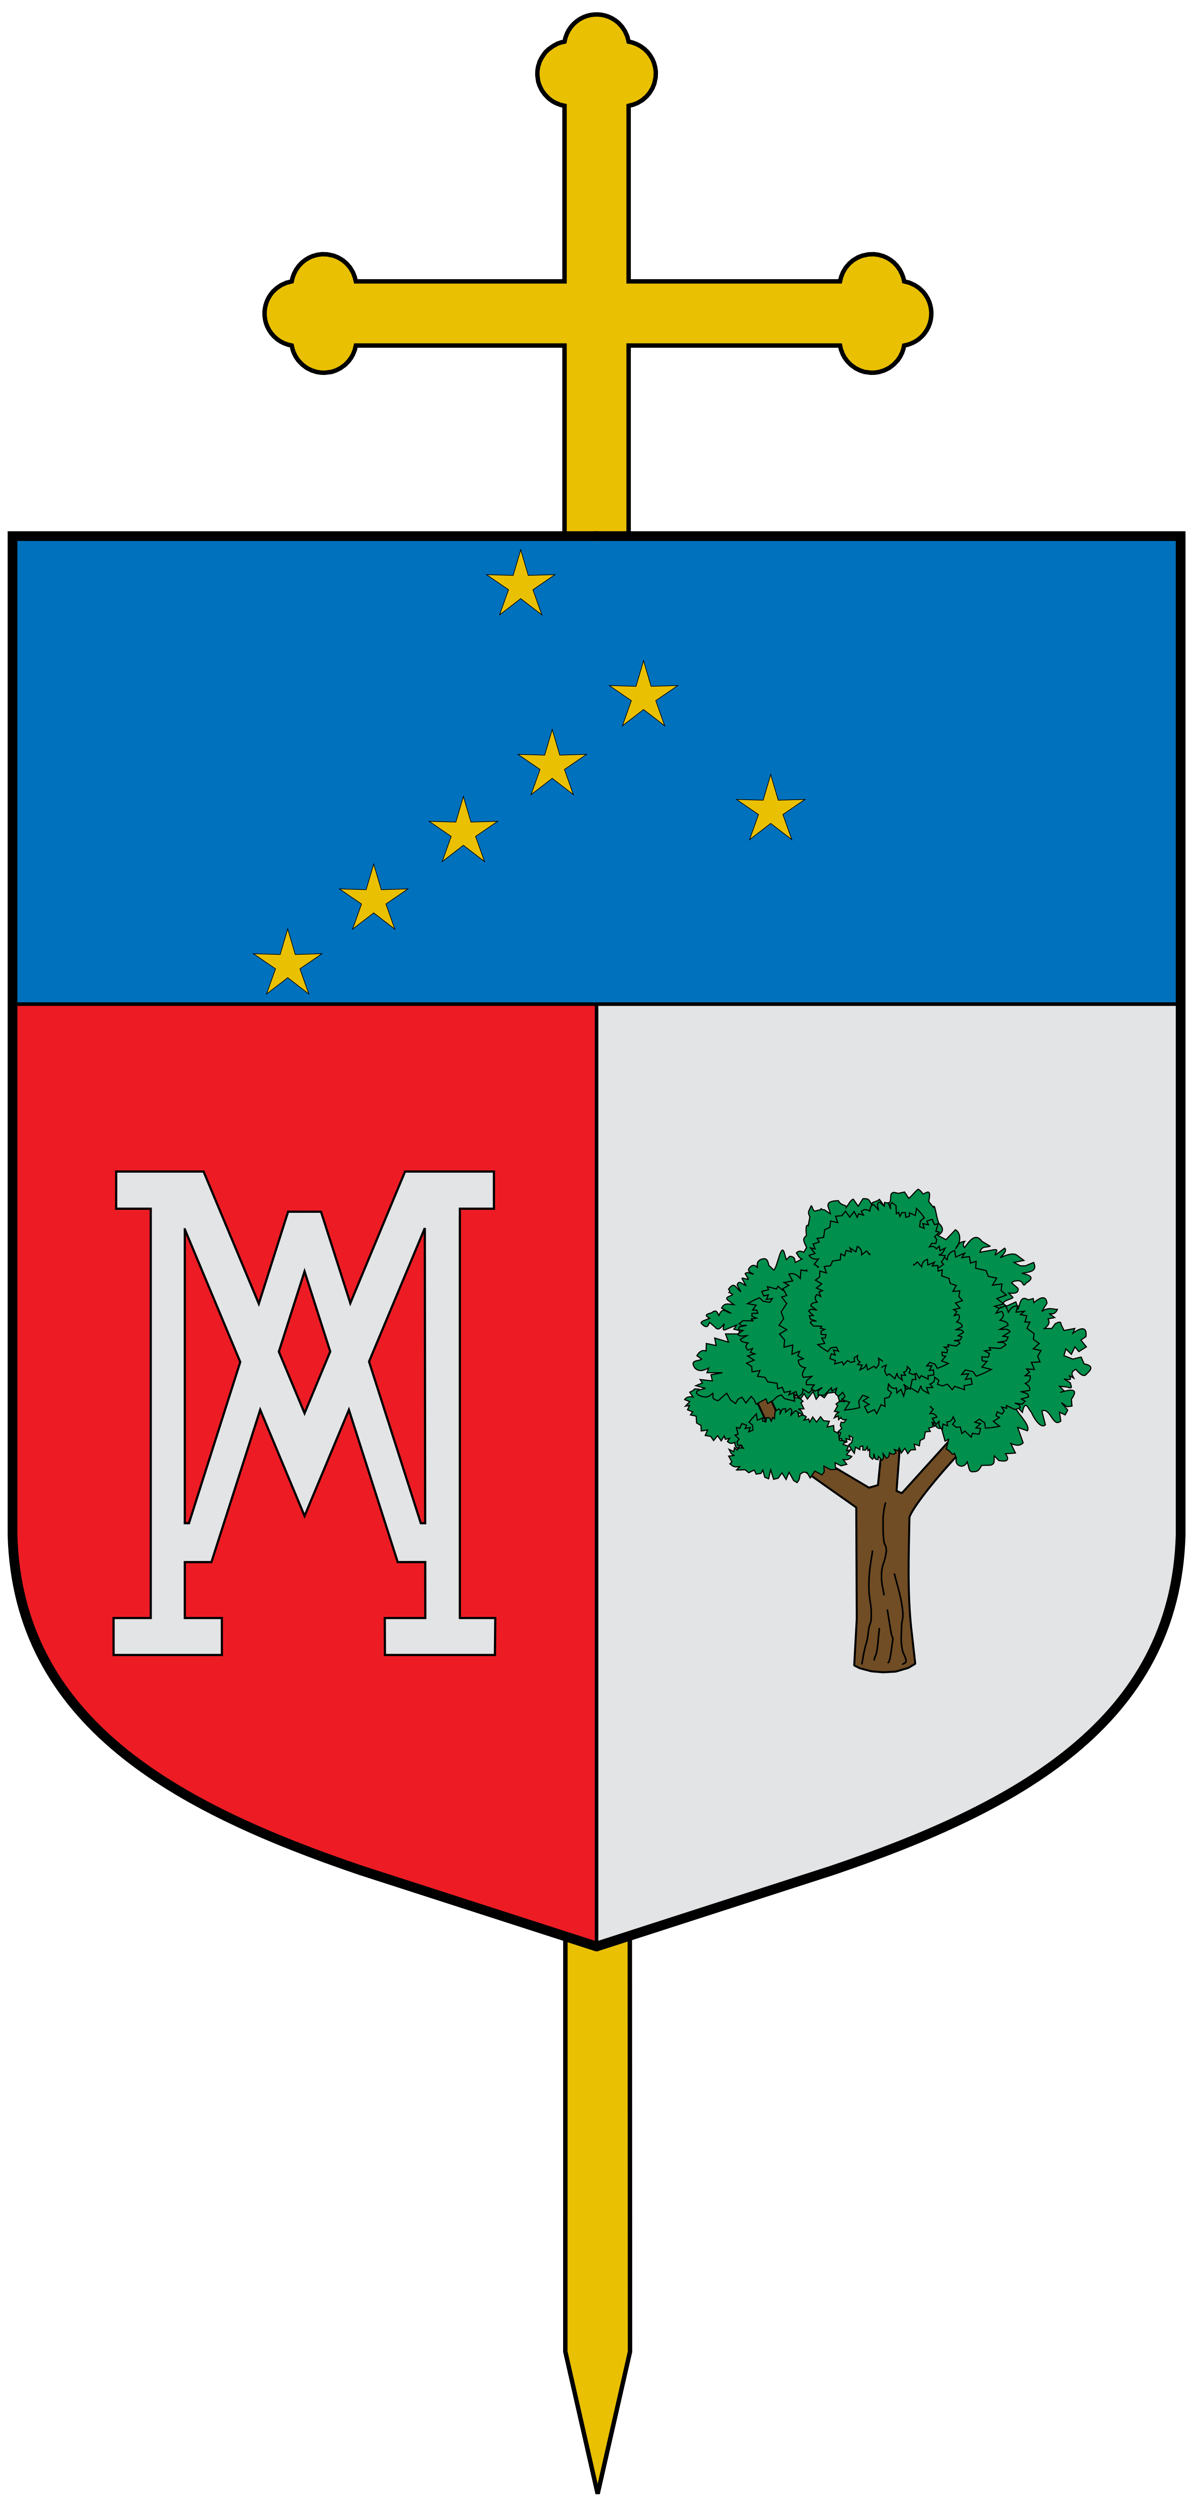
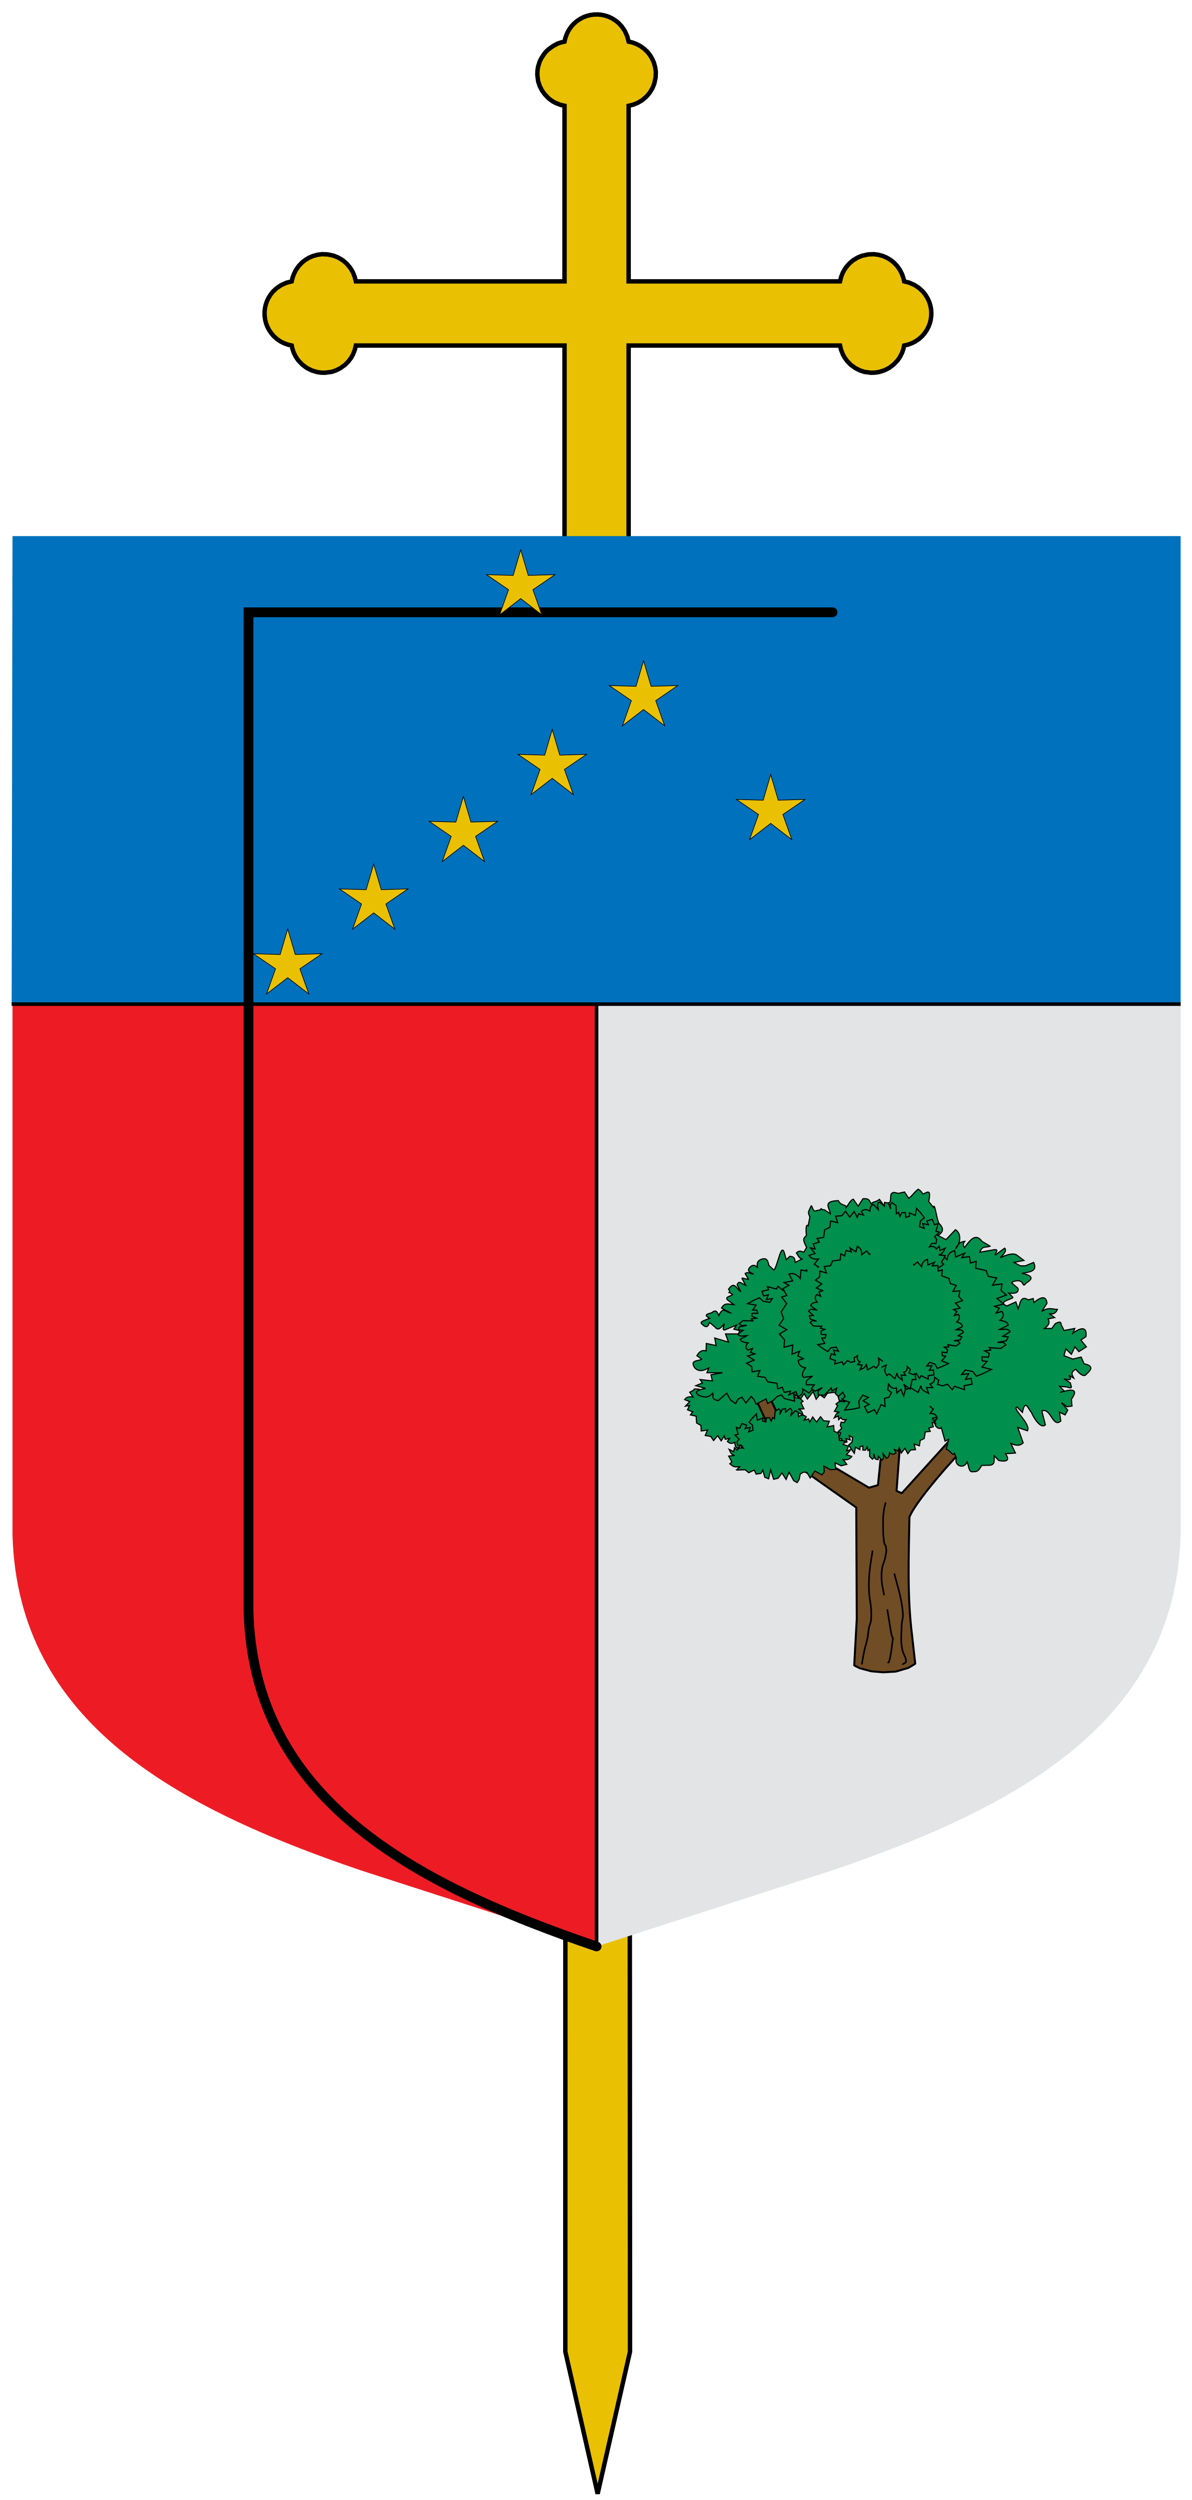
<svg xmlns="http://www.w3.org/2000/svg" xmlns:ns1="http://sodipodi.sourceforge.net/DTD/sodipodi-0.dtd" xmlns:ns2="http://www.inkscape.org/namespaces/inkscape" xml:space="preserve" width="134.5mm" height="281.9mm" style="shape-rendering:geometricPrecision; text-rendering:geometricPrecision; image-rendering:optimizeQuality; fill-rule:evenodd; clip-rule:evenodd" viewBox="0 0 134.5 281.9" ns1:version="0.32" ns2:version="0.45.1" ns1:docname="Escudo del Vicariato Apostolico de Mitu.svg" ns2:output_extension="org.inkscape.output.svg.inkscape" version="1.0" id="svg2" ns1:docbase="C:\Documents and Settings\Administrador\Mis documentos\Mis imágenes">
  <ns1:namedview ns2:window-height="721" ns2:window-width="1024" ns2:pageshadow="2" ns2:pageopacity="0.0" guidetolerance="10.0" gridtolerance="10.0" objecttolerance="10.0" borderopacity="1.0" bordercolor="#666666" pagecolor="#ffffff" id="namedview75" ns2:zoom="0.37843206" ns2:cx="238.2874" ns2:cy="499.42914" ns2:window-x="-4" ns2:window-y="-4" ns2:current-layer="svg2" />
  <defs id="defs4">
    <style type="text/css" id="style6">
   
    .str8 {stroke:black;stroke-width:0.076}
    .str4 {stroke:black;stroke-width:0.13}
    .str6 {stroke:black;stroke-width:0.18}
    .str5 {stroke:black;stroke-width:0.226;stroke-linejoin:bevel}
    .str7 {stroke:black;stroke-width:0.25}
    .str2 {stroke:black;stroke-width:0.4}
    .str1 {stroke:black;stroke-width:0.5}
    .str0 {stroke:black;stroke-width:0.5;stroke-linecap:round;stroke-linejoin:bevel}
    .str3 {stroke:black;stroke-width:1.1;stroke-linecap:round}
    .fil5 {fill:none}
    .fil2 {fill:#0071BC}
    .fil6 {fill:#008F4C}
    .fil7 {fill:#704D25}
    .fil3 {fill:#E3E4E5}
    .fil1 {fill:#EAC102}
    .fil4 {fill:#ED1C24}
    .fil0 {fill:#EAC102;fill-rule:nonzero}
   
  </style>
  </defs>
  <g id="cruz">
    <g id="_38671864">
      <polygon id="rect12744" class="fil0 str0" points="63.811,107.981 63.788,265.175 67.436,281.209 71.089,265.177 71.014,107.982 " />
      <polygon id="_38672992" class="fil1 str1" points="63.698,31.73 63.698,11.93 63.23,11.821 62.688,11.607 62.315,11.399 61.92,11.104 61.465,10.632 61.148,10.194 60.894,9.688 60.727,9.193 60.628,8.431 60.645,7.961 60.718,7.51 60.892,6.951 61.075,6.581 61.364,6.133 61.559,5.876 61.89,5.563 62.39,5.203 62.891,4.926 63.301,4.783 63.698,4.696 63.792,4.279 63.968,3.802 64.154,3.436 64.427,3.031 64.742,2.681 65.064,2.401 65.45,2.138 65.844,1.934 66.228,1.791 66.591,1.7 67.037,1.638 67.482,1.631 67.849,1.667 68.264,1.753 68.649,1.879 69.012,2.044 69.397,2.278 69.755,2.552 70.153,2.976 70.499,3.483 70.776,4.086 70.931,4.696 71.34,4.787 71.775,4.946 72.239,5.182 72.697,5.511 73.081,5.883 73.367,6.255 73.601,6.647 73.789,7.079 73.928,7.586 73.999,8.098 73.975,8.742 73.827,9.429 73.622,9.938 73.309,10.456 72.948,10.884 72.475,11.29 71.941,11.608 71.41,11.814 70.931,11.93 70.931,31.73 94.786,31.73 94.902,31.252 95.108,30.721 95.425,30.187 95.832,29.714 96.259,29.352 96.778,29.04 97.287,28.835 97.974,28.687 98.618,28.663 99.129,28.734 99.636,28.873 100.068,29.061 100.461,29.295 100.833,29.581 101.205,29.965 101.534,30.423 101.77,30.887 101.929,31.322 102.019,31.73 102.63,31.886 103.232,32.162 103.739,32.509 104.163,32.907 104.438,33.265 104.672,33.65 104.837,34.013 104.963,34.398 105.049,34.813 105.085,35.18 105.078,35.625 105.017,36.071 104.925,36.434 104.782,36.817 104.578,37.212 104.315,37.598 104.035,37.92 103.685,38.234 103.28,38.507 102.914,38.694 102.437,38.869 102.019,38.964 101.933,39.361 101.79,39.771 101.576,40.202 101.296,40.621 100.84,41.103 100.326,41.492 99.764,41.77 99.206,41.944 98.754,42.017 98.285,42.034 97.523,41.935 97.027,41.767 96.522,41.514 96.011,41.144 95.612,40.742 95.317,40.347 95.109,39.974 94.895,39.431 94.786,38.964 70.931,38.964 70.931,86.016 63.698,86.016 63.698,38.964 40.151,38.964 40.042,39.431 39.828,39.974 39.62,40.347 39.325,40.742 38.926,41.144 38.415,41.514 37.91,41.767 37.414,41.935 36.652,42.034 36.183,42.017 35.731,41.944 35.172,41.77 34.611,41.492 34.098,41.103 33.641,40.621 33.361,40.202 33.147,39.771 33.004,39.361 32.917,38.964 32.5,38.869 32.023,38.694 31.657,38.507 31.252,38.234 30.902,37.92 30.622,37.598 30.359,37.212 30.155,36.817 30.012,36.434 29.921,36.071 29.859,35.625 29.852,35.18 29.888,34.813 29.974,34.398 30.1,34.013 30.265,33.65 30.499,33.265 30.773,32.907 31.197,32.509 31.705,32.162 32.307,31.886 32.917,31.73 33.008,31.322 33.167,30.887 33.403,30.423 33.732,29.965 34.104,29.581 34.477,29.295 34.869,29.061 35.3,28.873 35.807,28.734 36.319,28.663 36.963,28.687 37.65,28.835 38.159,29.04 38.678,29.352 39.105,29.714 39.511,30.187 39.829,30.721 40.035,31.252 40.151,31.73 " />
    </g>
  </g>
  <g id="fondo">
    <path class="fil2" d="M133.217 113.23l0 -52.777 -131.804 0c0,0 -0.059,24.98 -0.097,52.777l131.901 0z" id="path15" />
    <path class="fil3" d="M133.217 173.129l0 -59.899 -65.902 0 0 106.263 26.627 -8.591c20.873,-7.092 38.664,-16.708 39.275,-37.773z" id="path17" />
    <path class="fil4" d="M67.315 219.493l0 -106.263 -65.902 0 0 59.899c0.611,21.065 18.402,30.681 39.275,37.773l26.627 8.591z" id="path19" />
  </g>
  <g id="Contorno">
    <ns1:namedview id="base" pagecolor="#ffffff" bordercolor="#666666" borderopacity="1.0" ns2:pageopacity="0.0" ns2:pageshadow="2" ns2:zoom="0.5551259" ns2:cx="274.98434" ns2:cy="993.46834" ns2:document-units="px" ns2:current-layer="g4388" showgrid="false" showguides="true" ns2:guide-bbox="true" ns2:window-width="1264" ns2:window-height="750" ns2:window-x="0" ns2:window-y="14">
      <ns1:guide orientation="1,0" position="-2493.679,-189.995" id="guide8472" />
    </ns1:namedview>
    <g id="layer4" ns2:groupmode="layer" ns2:label="Borde 3 px">
  </g>
    <line class="fil5 str2" x1="1.315" y1="113.23" x2="133.217" y2="113.23" id="line26" />
    <line class="fil5 str2" x1="67.315" y1="219.493" x2="67.315" y2="113.23" id="line28" />
    <g id="_39957400">
-       <path id="_38571368" class="fil5 str3" d="M67.315 219.493l26.627 -8.591c20.873,-7.092 38.664,-16.708 39.275,-37.773l0 -112.676 -65.902 0" />
-       <path id="_38830760" class="fil5 str3" d="M67.315 219.493l-26.627 -8.591c-20.873,-7.092 -38.664,-16.708 -39.275,-37.773l0 -112.676 65.902 0" />
+       <path id="_38830760" class="fil5 str3" d="M67.315 219.493c-20.873,-7.092 -38.664,-16.708 -39.275,-37.773l0 -112.676 65.902 0" />
    </g>
  </g>
  <g id="elementos">
    <g id="g10097">
      <g id="g10099">
   </g>
    </g>
    <g id="g10097_0">
      <g id="g10099_1">
   </g>
    </g>
    <g id="_61688720">
      <path id="path45064" class="fil6 str4" d="M78.348 156.615l-0.09 0.154 -0.43 0.222 0.374 0.549c-0.425,-0.093 -0.75,-0.01 -0.953,0.283l0.578 0.229 -0.485 0.515 0.456 -0.075 -0.22 0.485 0.58 0.232 -0.251 0.34 0.642 0.146 0.054 0.769 0.49 0.279 0.027 0.621 0.715 -0.106 -0.259 0.613 0.618 0.105 0.323 0.468 0.461 -0.556 0.398 0.591 0.348 -0.551 0.106 0.37 0.496 -0.1 -0.249 0.344c0.244,0.261 0.528,0.272 0.838,0.099 0.011,0.313 0.047,0.601 0.334,0.673l0.508 -0.473c-0.037,0.258 -0.286,0.524 0.051,0.77l0.513 -0.373 -0.007 0.375 0.37 -0.031 0.283 -0.571 -0.093 0.42 0.186 0.222 0.406 -0.264 0.1 -0.795 0.203 0.159 0.158 -0.4 0.171 0.39 0.348 0.03 0.071 -0.458 0.357 0.133 -0.031 0.334 0.605 -0.205 0.071 0.706 0.506 -0.477 0.337 -0.385 -0.367 -0.343 -0.041 -0.56 0.475 -0.143 -0.179 0.464 0.566 -0.078 -0.182 0.358 0.511 0.214 0.265 -0.509 0.357 0.133 -0.164 -0.765 0.347 -0.072 -0.433 -0.465 0.228 -0.279 -0.058 -0.395 -0.396 -0.005 -0.212 -0.369c0.271,0.093 0.522,0.109 0.697,-0.146l0.272 0.28 0.093 -0.42 0.494 0.277c-0.132,-0.252 -0.103,-0.541 -0.574,-0.71l0.653 -0.02 -0.332 -0.678 0.234 -0.175 -0.227 -0.2c-0.228,-0.238 -0.546,-0.186 -0.842,-0.2l0.358 -0.346c-0.002,-0.001 -0.004,-0.001 -0.005,-0.002m-11.556 -0.65l0.578 0.04 -0.578 -0.04z" ns1:nodetypes="cccccccccccccccccccccccccccccccccccccccccccccccccccccccccccccccccccccccccccc" />
      <path id="path29588" class="fil7 str5" d="M102.918 184.456c-0.566,-4.481 -0.382,-8.927 -0.3,-13.377 0.718,-1.956 6.611,-8.537 7.763,-9.208l-1.208 -1.684 -7.415 8.194 -0.596 -0.259 0.798 -10.698 -1.793 -0.732 -1.103 10.781 -1.014 0.287 -8.902 -5.269 -2.722 -5.855 -1.631 0.075 3.396 7.343 8.427 5.938 0.056 12.569 -0.288 5.238 0.621 0.317 1.314 0.348 1.309 0.113 1.453 -0.084 1.415 -0.414 0.774 -0.467 -0.355 -3.157z" />
      <path id="path4587" class="fil6 str4" d="M83.716 157.563l-0.441 0.214 -0.271 0.499 -0.573 -0.407 -0.435 -0.768 -0.955 0.844c-0.906,-0.192 -0.478,-0.555 -0.617,-0.844 -0.338,0.351 -0.717,0.642 -1.58,0.23 -0.38,-0.256 -0.517,-0.512 0.767,-0.768l-1.098 -0.307 0.75 -0.307 -0.264 -0.384 1.382 0.153 -0.16 -0.691 1.302 -0.23 -1.757 0 0.204 -0.537c-0.533,0.271 -1.065,0.492 -1.571,0 -0.626,-0.961 0.427,-0.729 0.775,-0.998l-0.541 -0.384c0.267,-0.475 0.604,-0.684 1.036,-0.537l0.03 -0.844 1.101 0.23 -0.155 -0.844 1.556 0.46 -0.337 -0.921 1.479 0 0.106 -0.384 -0.642 -0.153 0.294 -0.46 -1.126 0.46c-0.584,0.314 -0.316,-0.258 -0.255,-0.614 -0.356,0.473 -0.708,0.83 -1.03,0.384l-0.628 -0.537c-0.132,0.287 -0.2,0.688 -0.688,0.345 -0.11,-0.162 -0.542,-0.275 0.019,-0.537l0.686 -0.268c-0.358,-0.205 -0.725,-0.409 0.207,-0.614 0.576,-0.482 0.65,0.007 0.822,0.307 0.472,-1.144 0.873,-0.283 1.305,-0.307l-0.998 -0.537c0.35,-0.699 0.902,-0.41 1.401,-0.384l-0.631 -0.46c-0.545,-0.413 0.277,-0.473 0.487,-0.691l-0.375 -0.226c-0.268,-0.014 0.287,0.126 -0.093,-0.37 0.651,-0.902 0.788,-0.198 1.389,0.297l-0.415 -0.777c0.183,-0.59 0.548,-0.111 0.962,0.045l-0.364 -0.676c-0.233,-0.335 0.421,0.056 0.665,-0.027l-0.362 -0.626c0.318,-0.273 0.645,0.075 0.954,0.061 -0.573,-0.246 -0.683,-0.399 -0.481,-0.698 0.322,-0.385 0.654,-0.38 0.948,0.004 0,0 -0.335,-0.784 0.502,-1.008 0.594,-0.159 0.655,0.323 0.75,0.718l0.571 0.536c0.415,-0.411 0.794,-3.063 1.157,-2.014l0.247 0.844 0.383 -0.384c0.644,0.032 0.548,0.4 0.623,0.691l0.753 -0.384c-0.344,-0.121 -0.444,-0.437 -0.622,-0.691 0.288,-0.314 0.561,-0.191 0.835,-0.077l0.317 -0.549c-0.555,-1.045 -0.278,-1.04 -0.02,-1.351 0,-0 -0.18,-1.411 0.196,-1.093l0.191 -0.981c-0.236,-0.576 -0.203,-0.489 0.102,-1.164 0.125,-0.39 0.18,0.507 0.483,0.488l0.587 -0.137c0.206,-0.307 -0.016,0.013 0.482,0.008l0.66 0.447c-0.06,-0.629 -0.964,-1.444 0.901,-1.487 0.271,0.601 0.957,0.44 0.891,0.752 0.205,-0.224 0.484,-0.858 0.797,-0.914l0.546 0.788 0.539 -0.84c0.884,-0.067 0.681,0.35 1.046,0.701 -0.151,-0.435 0.27,-0.197 0.814,-0.632l0.478 0.653 0.661 -0.313c0.196,-0.144 0.087,-0.789 0.186,-0.937 0.218,-0.326 0.524,-0.115 0.816,-0.081l0.692 -0.153 0.478 0.721c0.591,-0.51 0.429,-0.497 1.06,-1.037 0.335,0.153 0.518,0.585 0.595,0.541 0.563,-0.314 0.859,-0.459 0.597,0.85l0.527 0.657c0.179,-0.708 0.398,1.816 0.729,1.903 0.436,0.476 0.396,0.898 -0.211,1.265l0.902 0.473 1.064 -1.119c0.602,0.334 0.702,1.367 0.009,2.156 0.229,-0.349 0.333,-0.77 1.047,-0.844 -0.247,0.328 -0.177,0.526 -0.025,0.691 0.497,-0.623 1.181,-1.767 1.966,-0.691l0.905 0.537c-0.383,0.211 -0.907,-0.109 -1.134,0.691l1.302 -0.231c1.141,-0.254 0.297,0.357 0.443,0.537l1.044 -0.768c0.265,0.269 -0.072,0.663 -0.5,1.075 1.067,-0.494 1.658,-0.512 1.95,-0.23l0.72 0.537 -1.117 0.23 0.726 0.384 0.555 -0 0.938 -0.384c0.48,1.047 -0.513,1.08 -1.338,1.228 1.108,0.219 1.411,0.556 0.516,1.075 -0.607,0.787 -0.035,-0.596 -1.474,-0.153l-0.19 0.153 0.718 0.614c0.105,0.6 -0.45,0.583 -1.036,0.537l0.446 0.46c0.222,0.212 -1.852,0.442 -0.682,0.998l1.033 -0.46 0.25 0.768c0.248,-0.555 0.264,-1.575 1.145,-0.998l0.56 -0.153 0.076 0.46c1.048,-0.88 1.412,-0.58 1.477,0.077l-0.587 0.921c0.736,-0.514 1.208,-0.247 1.765,-0.231 -0.17,0.408 -0.46,0.602 -0.941,0.46l0.631 0.46 -0.745 0.153c0.271,0.444 0.008,0.775 -0.408,1.075l0.832 0 0.389 -0.537c0.841,-0.448 0.562,0.088 0.731,0.23l0.258 0.537 1.21 -0.23 -0.204 0.537c0.805,-0.62 1.635,-0.84 1.466,0.384l-0.568 0.384 0.62 0.768 -0.851 0.537 -0.443 -0.537 -0.4 0.844 -0.625 -0.614 -0.212 0.768 1.003 0.384 0.932 -0.231 0.342 0.768c0.774,0.153 1.066,0.456 0.332,1.075 -0.333,0.528 -0.799,0.082 -1.278,-0.46 -0.65,0.333 -0.402,0.666 -0.22,0.998l-0.544 -0.307c0.449,0.636 -0.079,0.495 -0.568,0.384l0.723 0.46c-0.006,0.235 0.441,0.773 -0.386,0.46l-0.829 -0.076 0.535 0.537 -0.468 0.153c1.104,-0.346 2.199,-0.543 1.267,0.768l0.065 0.768 -0.557 0.077 -0.631 -0.46 0.709 0.844 -0.296 0.537 -0.636 -0.307 0.149 0.998c-0.921,0.808 -1.111,-1.515 -2.127,-1.156 0.028,0.278 0.227,0.925 0.386,1.584 -0.399,0.414 -1.078,-0.308 -1.594,-1.428 -0.34,-0.357 -0.688,-1.545 -0.999,0.021l-0.596 -0.6c-0.683,0.093 1.622,1.927 1.162,2.68l-1.095 -0.38 0.614 1.735c-0.365,0.397 -0.862,0.296 -1.389,0.077l0.516 1.075 -1.113 0.077c0.517,0.763 0.136,0.937 -0.767,0.768l-0.507 -0.535c-0.07,0.41 0.158,0.903 -0.394,1.058l-1.029 0.027c-0.246,0.484 -0.493,0.756 -0.85,0.697 -0.638,0.173 -0.542,-0.485 -0.78,-1.087 -0.401,0.883 -1.502,0.415 -1.221,-0.448l-0.221 -0.516c-0.238,0.36 -0.44,-0.349 -0.918,-0.471l0.263 -1.112 -0.402 0.198 -0.422 -1.517c-0.194,0.36 -1.235,-0.356 -0.42,-1.099l-0.792 0.668 -0.178 -0.917c-1.191,0.793 -0.959,1.316 -1.505,0.156 -0.752,0.72 -1.226,0.292 -1.219,-0.169l-1.081 0.615 -0.449 -0.687 -0.458 0.557 -0.337 -0.539 -0.917 0.505c-0.68,-0.109 -0.176,-0.478 -0.145,-0.785l-1.022 0.919 -0.282 -1.094 -0.462 0.089 -0.455 0.259 -0.155 -0.145 0.165 -1.117 -0.714 0.85 -0.068 -1.089 -0.651 0.497 0.076 -0.723 -0.41 0.331 -0.308 -1.104 -1.049 0.134 -0.373 0.524 -0.5 -0.359 -0.411 0.523 -0.34 -0.864 -0.652 0.833 -0.365 -0.605 -0.386 0.577 -0.807 -0.573 0.116 0.841 -1.138 -0.283 -0.354 -0.418 -0.485 0.184 -0.417 0.415 -0.653 0.37 -0.179 -0.526 -1.117 0.6 -0.232 -0.518 -0.326 -0.356 -0.595 0.744 -0.444 -0.654z" />
      <path id="path4201" class="fil7 str6" d="M100.908 177.428c0.225,0.956 0.694,2.302 0.899,3.823 0.205,1.521 -0.067,1.161 -0.081,2.262 -0.014,1.102 -0.094,1.25 0.026,2.144 0.12,0.895 0.305,0.867 0.455,1.435 0.151,0.568 -0.385,0.432 -0.348,0.641m-0.951 -10.306l0 0 0 0z" ns1:nodetypes="csssss" />
      <path id="path4203" class="fil7 str6" d="M100.119 181.482c0.106,0.65 0.272,1.73 0.423,2.602 0.152,0.872 0.259,0.388 0.184,0.885 -0.074,0.498 -0.16,1.345 -0.298,1.99 -0.138,0.645 -0.19,0.442 -0.254,0.589m-0.056 -6.066l0 0 0 0z" ns1:nodetypes="cssss" />
      <path id="path4209" class="fil7 str6" d="M98.455 174.84c-0.103,0.922 -0.378,1.901 -0.414,3.687 -0.035,1.786 0.275,2.177 0.273,3.458 -0.003,1.28 -0.17,0.951 -0.283,1.664 -0.114,0.713 -0.046,0.565 -0.172,1.189 -0.126,0.624 -0.178,0.593 -0.332,1.306 -0.153,0.713 -0.211,1.159 -0.282,1.545m1.211 -12.85l0 0 0 0z" ns1:nodetypes="cssssss" />
-       <path id="path4211" class="fil7 str6" d="M98.64 187.247c-0,-0.479 0.193,-0.333 0.33,-1.247 0.137,-0.914 0.091,-0.849 0.156,-1.455 0.065,-0.606 0.078,-0.728 0.104,-0.97m-0.59 3.673l0 0 0 0z" ns1:nodetypes="csss" />
      <path id="path4219" class="fil7 str6" d="M99.754 179.896c-0.071,-0.597 -0.326,-1.285 -0.286,-2.386 0.04,-1.101 0.318,-1.277 0.446,-2.019 0.128,-0.743 0.112,-0.505 0.064,-0.952 -0.047,-0.447 -0.169,-0.151 -0.253,-0.837 -0.083,-0.686 -0.078,-1.103 -0.082,-1.907 -0.003,-0.804 -0.004,-0.715 0.069,-1.309 0.073,-0.595 0.224,-1.069 0.224,-1.069m-0.182 10.48l0 0 0 0z" ns1:nodetypes="cssssssc" />
-       <path id="path45072" class="fil6 str4" d="M112.89 147.328l0.009 0.159 0.58 -0.255 0.309 0.737c0.23,-0.469 0.575,-0.722 1.054,-0.712l-0.201 0.71 0.943 -0.105 -0.439 0.383 0.704 0.127 -0.199 0.714 0.568 -0.003 -0.341 0.714 0.8 0.585 -0.078 0.661 0.659 0.457 -0.675 0.608 0.873 0.178 -0.368 0.662 0.261 0.633 -0.969 0.053 0.336 0.789 -0.876 -0.051 0.323 0.358 -0.497 0.403 0.57 0.002c0.095,0.414 -0.114,0.692 -0.546,0.867 0.334,0.228 0.621,0.462 0.477,0.785l-0.916 0.156c0.312,0.144 0.798,0.091 0.804,0.583l-0.809 0.23 0.417 0.253 -0.323 0.332 -0.847 -0.127 0.532 0.202 0.098 0.331 -0.606 0.204 -0.949 -0.456 0.015 0.304 -0.561 -0.127 0.294 0.434 -0.238 0.352 -0.557 -0.249 -0.134 0.433 0.39 0.202 -0.698 0.434 0.717 0.558 -0.918 0.152 -0.684 0.054 -0.089 -0.587 -0.582 -0.428 -0.528 0.354 0.648 0.151 -0.528 0.485 0.535 0.075 -0.165 0.636 -0.764 -0.1 -0.134 0.433 -0.711 -0.687 -0.35 0.28 -0.172 -0.735 -0.483 0.023 -0.388 -0.329 0.303 -0.381 -0.238 -0.458c-0.11,0.322 -0.288,0.573 -0.704,0.563l0.093 0.454 -0.532 -0.202 -0.083 0.663c-0.172,-0.301 -0.513,-0.474 -0.33,-1.039l-0.532 0.608 -0.483 -0.787 -0.374 0.102 -0.042 -0.355c-0.083,-0.382 0.223,-0.649 0.439,-0.941l-0.66 0.101c0,-0.002 0.002,-0.004 0.003,-0.006m8.546 -11.601l0 0 0 0z" ns1:nodetypes="cccccccccccccccccccccccccccccccccccccccccccccccccccccccccccccccccccccccccccc" />
      <polygon id="path45070" class="fil6 str4" points="91.652,162.377 91.652,162.377 " ns1:nodetypes="cccccccccccccccccccccccccccccccccccccccccccccccccccccccccccccccccccccccccccc" />
      <path id="path45070_2" class="fil5 str4" d="M91.751 156.816l-0.096 -0.113 -0.385 0.371 -0.689 -0.434c0.051,0.414 -0.122,0.708 -0.563,0.855l-0.211 -0.578 -0.265 0.126 -0.533 0.253 0.187 -0.419 -0.71 0.135 -0.215 -0.581 -0.514 0.185 -0.085 -0.626 -1.05 -0.166 -0.295 -0.503 -0.852 -0.119 0.276 -0.658 -0.892 0.152 -0.033 -0.598 -0.587 -0.374 0.851 -0.351 -0.742 -0.463 0.823 -0.245 -0.491 -0.155 0.228 -0.452 -0.519 0.183c-0.315,-0.269 -0.279,-0.538 0.016,-0.804 -0.429,-0.058 -0.82,-0.134 -0.867,-0.415l0.745 -0.408c-0.363,-0.004 -0.775,0.191 -1.053,-0.163l0.607 -0.427 -0.518 -0.049 0.11 -0.344 0.839 -0.181 -0.596 0.025 -0.272 -0.208 0.437 -0.343 1.114 0.024 -0.182 -0.215 0.58 -0.089 -0.507 -0.219 0.021 -0.332 0.644 0.001 -0.118 -0.356 -0.466 -0.021 0.393 -0.538 -0.96 -0.173 0.75 -0.406 0.591 -0.259 0.406 0.397 0.765 0.123 0.284 -0.426 -0.673 0.099 0.211 -0.521 -0.527 0.118 -0.202 -0.513 0.749 -0.173 -0.118 -0.356 1.026 0.269 0.162 -0.316 0.563 0.477 0.426 -0.173 0.534 0.114 -0.065 0.373 0.47 0.255c-0.079,-0.269 -0.056,-0.508 0.328,-0.634l-0.336 -0.298 0.596 -0.025 -0.292 -0.506c0.323,0.162 0.728,0.178 0.875,0.646l0.147 -0.612 0.875 0.414 0.284 -0.194 0.235 0.243c0.287,0.25 0.157,0.541 0.122,0.823l0.543 -0.285c0.001,0.002 0,0.003 0.001,0.005" ns1:nodetypes="cccccccccccccccccccccccccccccccccccccccccccccccccccccccccccccccccccccccccccc" />
      <path id="path45072_3" class="fil6 str4" d="M105.554 141.77l0.086 0.146 0.532 -0.445 0.699 0.58c0.037,-0.52 0.305,-0.879 0.85,-1.04l0.111 0.735 1.012 -0.433 -0.313 0.514 0.854 -0.132 0.116 0.738 0.639 -0.205 -0.045 0.788 1.179 0.262 0.226 0.646 0.96 0.193 -0.472 0.808 1.069 -0.144 -0.1 0.75 0.594 0.499 -1.067 0.395 0.754 0.618 -1.011 0.263 0.534 0.22 -0.368 0.553 0.643 -0.202c0.303,0.353 0.2,0.688 -0.203,1.005 0.484,0.095 0.92,0.211 0.91,0.565l-0.958 0.471c0.419,0.024 0.943,-0.199 1.183,0.259l-0.802 0.503 0.59 0.089 -0.206 0.425 -1.014 0.182 0.696 -0 0.267 0.274 -0.586 0.406 -1.286 -0.089 0.162 0.279 -0.693 0.081 0.537 0.301 -0.101 0.414 -0.746 -0.035 0.055 0.452 0.535 0.05 -0.58 0.653 1.073 0.266 -0.962 0.468 -0.745 0.294 -0.379 -0.517 -0.859 -0.194 -0.427 0.518 0.802 -0.089 -0.364 0.642 0.638 -0.12 0.116 0.653 -0.909 0.178 0.055 0.452 -1.127 -0.39 -0.261 0.387 -0.542 -0.626 -0.534 0.194 -0.593 -0.17 0.161 -0.464 -0.486 -0.344c0.029,0.341 -0.052,0.638 -0.526,0.777l0.321 0.391 -0.696 0 0.222 0.649c-0.337,-0.22 -0.803,-0.261 -0.865,-0.855l-0.311 0.758 -0.919 -0.564 -0.373 0.228 -0.216 -0.317c-0.276,-0.328 -0.057,-0.686 0.048,-1.036l-0.695 0.329c-0.001,-0.002 0,-0.004 -0,-0.007m4.117 -13.887l0 0 0 0z" ns1:nodetypes="cccccccccccccccccccccccccccccccccccccccccccccccccccccccccccccccccccccccccccc" />
      <polygon id="path45059" class="fil6 str4" points="114.887,166.673 114.887,166.673 " ns1:nodetypes="cccccccccccccccccccccccccccccccccccccccccccccccccccccccccccccccccccccccccccc" />
      <path id="path45064_4" class="fil6 str4" d="M105.07 158.565l-0.099 0.069 0.341 0.271 -0.377 0.493c0.371,-0.038 0.638,0.083 0.779,0.395l-0.516 0.153 0.356 0.565 -0.38 -0.13 0.135 0.504 -0.518 0.156 0.176 0.365 -0.561 0.064 -0.129 0.747 -0.447 0.213 -0.091 0.606 -0.596 -0.193 0.153 0.633 -0.537 0.027 -0.325 0.419 -0.331 -0.603 -0.402 0.53 -0.236 -0.584 -0.13 0.35 -0.41 -0.159 0.174 0.368c-0.236,0.226 -0.478,0.202 -0.723,-0.006 -0.044,0.306 -0.105,0.584 -0.356,0.619l-0.381 -0.527c0.003,0.258 0.186,0.55 -0.127,0.75l-0.395 -0.429 -0.035 0.369 -0.312 -0.076 -0.178 -0.596 0.034 0.423 -0.182 0.195 -0.316 -0.309 0.001 -0.792 -0.19 0.131 -0.091 -0.412 -0.188 0.362 -0.299 -0.013 -0.011 -0.458 -0.318 0.086 -0.01 0.331 -0.491 -0.276 -0.137 0.684 -0.379 -0.53 -0.244 -0.419 0.349 -0.291 0.096 -0.545 -0.388 -0.199 0.102 0.477 -0.473 -0.147 0.116 0.374 -0.458 0.147 -0.17 -0.532 -0.318 0.086 0.222 -0.731 -0.287 -0.114 0.418 -0.403 -0.163 -0.302 0.092 -0.381 0.337 0.043 0.22 -0.336c-0.24,0.058 -0.455,0.043 -0.576,-0.229l-0.262 0.241 -0.034 -0.423 -0.45 0.211c0.14,-0.23 0.146,-0.519 0.564,-0.626l-0.553 -0.101 0.356 -0.624 -0.18 -0.201 0.214 -0.169c0.219,-0.206 0.484,-0.115 0.737,-0.092l-0.267 -0.384c0.002,-0.001 0.003,-0 0.005,-0.001m10.05 0.882l0 0 0 0z" ns1:nodetypes="cccccccccccccccccccccccccccccccccccccccccccccccccccccccccccccccccccccccccccc" />
      <path id="path45066" class="fil6 str4" d="M91.002 143.132l0.041 0.191 -0.663 -0.115 -0.082 0.968c-0.378,-0.479 -0.804,-0.666 -1.284,-0.501l0.424 0.771 -0.982 0.178 0.562 0.31 -0.67 0.374 0.423 0.777 -0.573 0.178 0.566 0.731 -0.623 0.944 0.285 0.753 -0.522 0.749 0.87 0.5 -0.824 0.489 0.577 0.662 -0.065 0.828 0.993 -0.247 -0.092 1.036 0.866 -0.34 -0.213 0.525 0.626 0.316 -0.574 0.184c0.034,0.518 0.331,0.778 0.821,0.846 -0.265,0.375 -0.482,0.743 -0.235,1.077l0.971 -0.109c-0.269,0.269 -0.776,0.362 -0.628,0.943l0.887 0.012 -0.341 0.432 0.429 0.287 0.813 -0.42 -0.473 0.409 0.004 0.421 0.674 0.046 0.814 -0.84 0.079 0.363 0.526 -0.328 -0.161 0.605 0.35 0.339 0.483 -0.472 0.27 0.467 -0.33 0.363 0.838 0.287 -0.548 0.886 0.972 -0.115 0.706 -0.155 -0.094 -0.72 0.452 -0.69 0.642 0.248 -0.606 0.386 0.683 0.403 -0.515 0.259 0.365 0.696 0.739 -0.362 0.27 0.467 0.501 -1.036 0.44 0.218 -0.057 -0.92 0.494 -0.127 0.288 -0.512 -0.424 -0.352 0.097 -0.616c0.211,0.344 0.469,0.583 0.885,0.438l0.047 0.564 0.473 -0.409 0.29 0.754c0.08,-0.409 0.368,-0.722 0.008,-1.329l0.726 0.546 0.241 -1.082 0.409 0 -0.068 -0.432c-0.035,-0.477 -0.427,-0.693 -0.736,-0.968l0.696 -0.092c-0.001,-0.003 -0.003,-0.004 -0.004,-0.007m-12.229 -10.93l0 0 0 0z" ns1:nodetypes="cccccccccccccccccccccccccccccccccccccccccccccccccccccccccccccccccccccccccccc" />
      <path id="path45068" class="fil6 str4" d="M92.214 142.943l0.128 -0.086 -0.468 -0.293 0.472 -0.593c-0.49,0.067 -0.852,-0.057 -1.057,-0.41l0.676 -0.209 -0.505 -0.632 0.512 0.128 -0.208 -0.575 0.678 -0.213 -0.255 -0.411 0.742 -0.109 0.128 -0.873 0.581 -0.274 0.085 -0.707 0.803 0.187 -0.24 -0.724 0.711 -0.064 0.407 -0.505 0.475 0.677 0.503 -0.638 0.346 0.661 0.152 -0.413 0.554 0.159 -0.252 -0.415c0.3,-0.276 0.623,-0.263 0.959,-0.037 0.04,-0.356 0.106,-0.682 0.437,-0.738l0.536 0.587c-0.019,-0.298 -0.279,-0.625 0.124,-0.875l0.55 0.473 0.024 -0.429 0.418 0.069 0.271 0.678 -0.069 -0.488 0.23 -0.236 0.438 0.338 0.045 0.917 0.244 -0.163 0.145 0.471 0.228 -0.43 0.397 -0.003 0.041 0.529 0.417 -0.119 -0.006 -0.384 0.668 0.29 0.142 -0.8 0.533 0.591 0.348 0.47 -0.446 0.358 -0.096 0.636 0.527 0.207 -0.163 -0.546 0.636 0.141 -0.175 -0.426 0.599 -0.198 0.257 0.605 0.417 -0.119 -0.252 0.86 0.387 0.114 -0.532 0.492 0.234 0.339 -0.1 0.446 -0.45 -0.03 -0.273 0.402c0.315,-0.081 0.602,-0.077 0.778,0.23l0.334 -0.295 0.069 0.488 0.585 -0.271c-0.172,0.275 -0.164,0.609 -0.713,0.759l0.74 0.083 -0.436 0.745 0.25 0.221 -0.275 0.208c-0.279,0.252 -0.635,0.162 -0.973,0.151l0.377 0.429c-0.002,0.001 -0.004,0.001 -0.006,0.001m-13.389 -0.409l0 0 0 0z" ns1:nodetypes="cccccccccccccccccccccccccccccccccccccccccccccccccccccccccccccccccccccccccccc" />
      <path id="path45074" class="fil6 str4" d="M103.063 142.527l0.055 0.13 0.401 -0.348 0.474 0.539c0.05,-0.443 0.258,-0.734 0.655,-0.839l0.046 0.636 0.745 -0.309 -0.247 0.421 0.617 -0.061 0.049 0.639 0.467 -0.136 -0.068 0.672 0.832 0.297 0.133 0.567 0.679 0.224 -0.374 0.663 0.772 -0.058 -0.105 0.636 0.403 0.464 -0.782 0.273 0.512 0.575 -0.736 0.164 0.372 0.221 -0.289 0.452 0.47 -0.133c0.201,0.321 0.112,0.601 -0.191,0.848 0.343,0.111 0.649,0.237 0.626,0.539l-0.707 0.345c0.299,0.046 0.684,-0.113 0.836,0.294l-0.597 0.381 0.418 0.112 -0.167 0.351 -0.735 0.094 0.499 0.043 0.179 0.251 -0.438 0.312 -0.917 -0.155 0.103 0.248 -0.5 0.027 0.371 0.291 -0.091 0.348 -0.533 -0.076 0.019 0.391 0.381 0.076 -0.445 0.524 0.757 0.294 -0.71 0.342 -0.547 0.206 -0.248 -0.466 -0.606 -0.218 -0.329 0.418 0.579 -0.027 -0.29 0.527 0.463 -0.064 0.054 0.566 -0.659 0.097 0.019 0.391 -0.79 -0.403 -0.204 0.315 -0.36 -0.57 -0.391 0.133 -0.417 -0.182 0.136 -0.388 -0.333 -0.324c0.005,0.293 -0.066,0.543 -0.412,0.633l0.212 0.354 -0.499 -0.042 0.13 0.569c-0.231,-0.209 -0.563,-0.273 -0.581,-0.785l-0.257 0.63 -0.632 -0.539 -0.278 0.173 -0.141 -0.285c-0.182,-0.297 -0.01,-0.591 0.081,-0.884l-0.513 0.239c-0,-0.002 0.001,-0.004 0,-0.006m3.577 -11.639l0 0 0 0z" ns1:nodetypes="cccccccccccccccccccccccccccccccccccccccccccccccccccccccccccccccccccccccccccc" />
      <path id="path45076" class="fil6 str4" d="M98.199 141.361l-0.078 0.117 -0.33 -0.419 -0.565 0.438c0.032,-0.445 -0.119,-0.771 -0.49,-0.95l-0.162 0.616 -0.675 -0.447 0.166 0.461 -0.595 -0.178 -0.165 0.618 -0.434 -0.224 -0.056 0.673 -0.872 0.131 -0.234 0.531 -0.708 0.089 0.247 0.724 -0.748 -0.205 -0.013 0.645 -0.481 0.378 0.718 0.418 -0.608 0.467 0.693 0.302 -0.406 0.145 0.201 0.499 -0.437 -0.221c-0.256,0.277 -0.22,0.569 0.033,0.87 -0.357,0.043 -0.681,0.108 -0.714,0.409l0.632 0.475c-0.302,-0.012 -0.651,-0.242 -0.875,0.128l0.517 0.49 -0.431 0.03 0.1 0.377 0.705 0.234 -0.497 -0.054 -0.222 0.212 0.373 0.391 0.929 0.025 -0.147 0.224 0.486 0.123 -0.418 0.214 0.026 0.36 0.537 0.028 -0.09 0.38 -0.388 0.001 0.341 0.6 -0.797 0.143 0.635 0.473 0.5 0.307 0.329 -0.41 0.635 -0.098 0.247 0.474 -0.563 -0.138 0.189 0.574 -0.443 -0.152 -0.156 0.546 0.63 0.222 -0.09 0.38 0.849 -0.244 0.143 0.349 0.458 -0.49 0.36 0.206 0.443 -0.098 -0.063 -0.407 0.386 -0.254c-0.059,0.287 -0.034,0.547 0.289,0.701l-0.273 0.307 0.497 0.054 -0.231 0.534c0.265,-0.161 0.603,-0.159 0.714,-0.659l0.137 0.668 0.72 -0.408 0.241 0.223 0.19 -0.253c0.234,-0.257 0.117,-0.578 0.082,-0.884l0.46 0.334c0.001,-0.002 0,-0.004 0.001,-0.006m-1.386 -12.121l0 0 0 0z" ns1:nodetypes="cccccccccccccccccccccccccccccccccccccccccccccccccccccccccccccccccccccccccccc" />
      <path id="path45064_5" class="fil6 str4" d="M83.112 165.771l0.969 -0.031 0.401 0.332 0.624 -0.302 0.218 0.459 0.54 -0.079 0.208 -0.376 0.223 0.807 0.432 0.173 0.227 -1.005 0.343 1.066 0.504 -0.127 0.433 -0.592 0.464 0.736 0.337 -0.815 0.521 0.943 0.387 0.225 0.222 -0.338 0.129 -0.626 0.37 -0.22 0.392 0.039 0.363 0.624 0.526 -0.787 0.802 0.443 0.253 -0.345 -0.038 -0.655 0.735 0.405 0.605 -0.026 -0.083 -0.752 0.691 0.341 0.637 -0.161 -0.404 -0.533c0.44,0.062 0.772,-0.047 0.971,-0.362l-0.603 -0.19 0.481 -0.564 -0.467 0.112 0.21 -0.514 -0.605 -0.193 0.246 -0.367 -0.666 -0.101 -0.083 -0.782 -0.514 -0.247 -0.05 -0.634 -0.732 0.164 0.245 -0.647 -0.64 -0.06 -0.349 -0.454 -0.455 0.604 -0.43 -0.574 -0.338 0.591 -0.122 -0.371 -0.507 0.14 0.244 -0.37c-0.261,-0.248 -0.553,-0.238 -0.866,-0.037 -0.023,-0.319 -0.07,-0.611 -0.367,-0.663l-0.507 0.523c0.029,-0.267 0.276,-0.558 -0.079,-0.784l-0.514 0.421 -0.006 -0.385 -0.38 0.06 -0.271 0.606 0.081 -0.436 -0.199 -0.213 -0.408 0.301 -0.075 0.821 -0.214 -0.147 -0.149 0.421 -0.19 -0.386 -0.359 -0.004 -0.057 0.474 -0.372 -0.108 0.02 -0.344 -0.615 0.257 -0.098 -0.717 -0.504 0.527 -0.333 0.419 0.39 0.322 0.062 0.57 -0.484 0.183 0.168 -0.489 -0.58 0.123 0.175 -0.381 -0.534 -0.18 -0.255 0.541 -0.372 -0.108 0.196 0.771 -0.354 0.1 0.462 0.443 -0.225 0.303 0.073 0.4 0.407 -0.025 0.231 0.361c-0.282,-0.074 -0.541,-0.072 -0.712,0.203l-0.29 -0.265 -0.081 0.437 -0.518 -0.245c0.145,0.247 0.125,0.546 0.615,0.682l-0.671 0.071 0.366 0.669 -0.235 0.197 0.24 0.188c0.242,0.227 0.568,0.148 0.874,0.14l-0.357 0.382c0.002,0.001 0.004,0.001 0.006,0.001z" ns1:nodetypes="cccccccccccccccccccccccccccccccccccccccccccccccccccccccccccccccccccccccccccc" />
    </g>
-     <path class="fil3 str7" d="M20.854 138.621l6.254 14.967 -5.787 18.174 -0.468 0 0 -33.141zm10.609 13.801l2.901 -9.051 2.897 9.033 -2.896 6.961 -2.902 -6.943zm10.178 1.119l6.294 -15.057 0.04 33.278 -0.492 0 -5.842 -18.22zm10.248 28.914l0 -46.156 3.846 0 -0.002 -4.192 -10.03 0 -6.175 14.845 -3.306 -10.312 -3.716 -0.002 -3.304 10.376 -6.231 -14.906 -9.86 0 -0.002 4.192 3.899 0 0 46.156 -4.195 0 0.002 4.168 12.221 0 -0.004 -4.168 -4.178 0 0 -6.304 3.002 -0.001 5.506 -17.173 5.003 11.972 5.004 -11.972 5.506 17.172 3.107 -0.001 0.007 5.932 0 0.374 -4.573 0 0.016 4.168 12.413 0 0.041 -4.168 -3.997 0z" id="path59" />
    <polygon class="fil1 str8" points="73.989,79.008 76.474,77.308 73.464,77.394 72.615,74.504 71.766,77.394 68.755,77.308 71.241,79.008 70.23,81.845 72.615,80.007 75,81.845 " id="polygon61" />
    <polygon class="fil1 str8" points="60.129,66.501 62.615,64.801 59.605,64.886 58.755,61.996 57.906,64.886 54.896,64.801 57.382,66.501 56.37,69.337 58.755,67.499 61.141,69.337 " id="polygon63" />
    <polygon class="fil1 str8" points="88.336,91.849 90.822,90.149 87.812,90.234 86.962,87.344 86.113,90.234 83.103,90.149 85.589,91.849 84.577,94.685 86.962,92.847 89.348,94.685 " id="polygon65" />
    <polygon class="fil1 str8" points="63.685,86.768 66.171,85.068 63.16,85.153 62.311,82.264 61.462,85.153 58.452,85.068 60.938,86.768 59.926,89.605 62.311,87.766 64.696,89.605 " id="polygon67" />
    <polygon class="fil1 str8" points="43.541,101.94 46.027,100.24 43.016,100.325 42.167,97.436 41.318,100.325 38.308,100.24 40.794,101.94 39.782,104.777 42.167,102.938 44.552,104.777 " id="polygon69" />
    <polygon class="fil1 str8" points="53.66,94.318 56.146,92.618 53.136,92.703 52.286,89.814 51.437,92.703 48.427,92.618 50.913,94.318 49.901,97.154 52.286,95.316 54.672,97.154 " id="polygon71" />
    <polygon class="fil1 str8" points="33.837,109.249 36.323,107.549 33.313,107.634 32.463,104.745 31.614,107.634 28.604,107.549 31.09,109.249 30.078,112.086 32.463,110.247 34.849,112.086 " id="polygon73" />
  </g>
</svg>